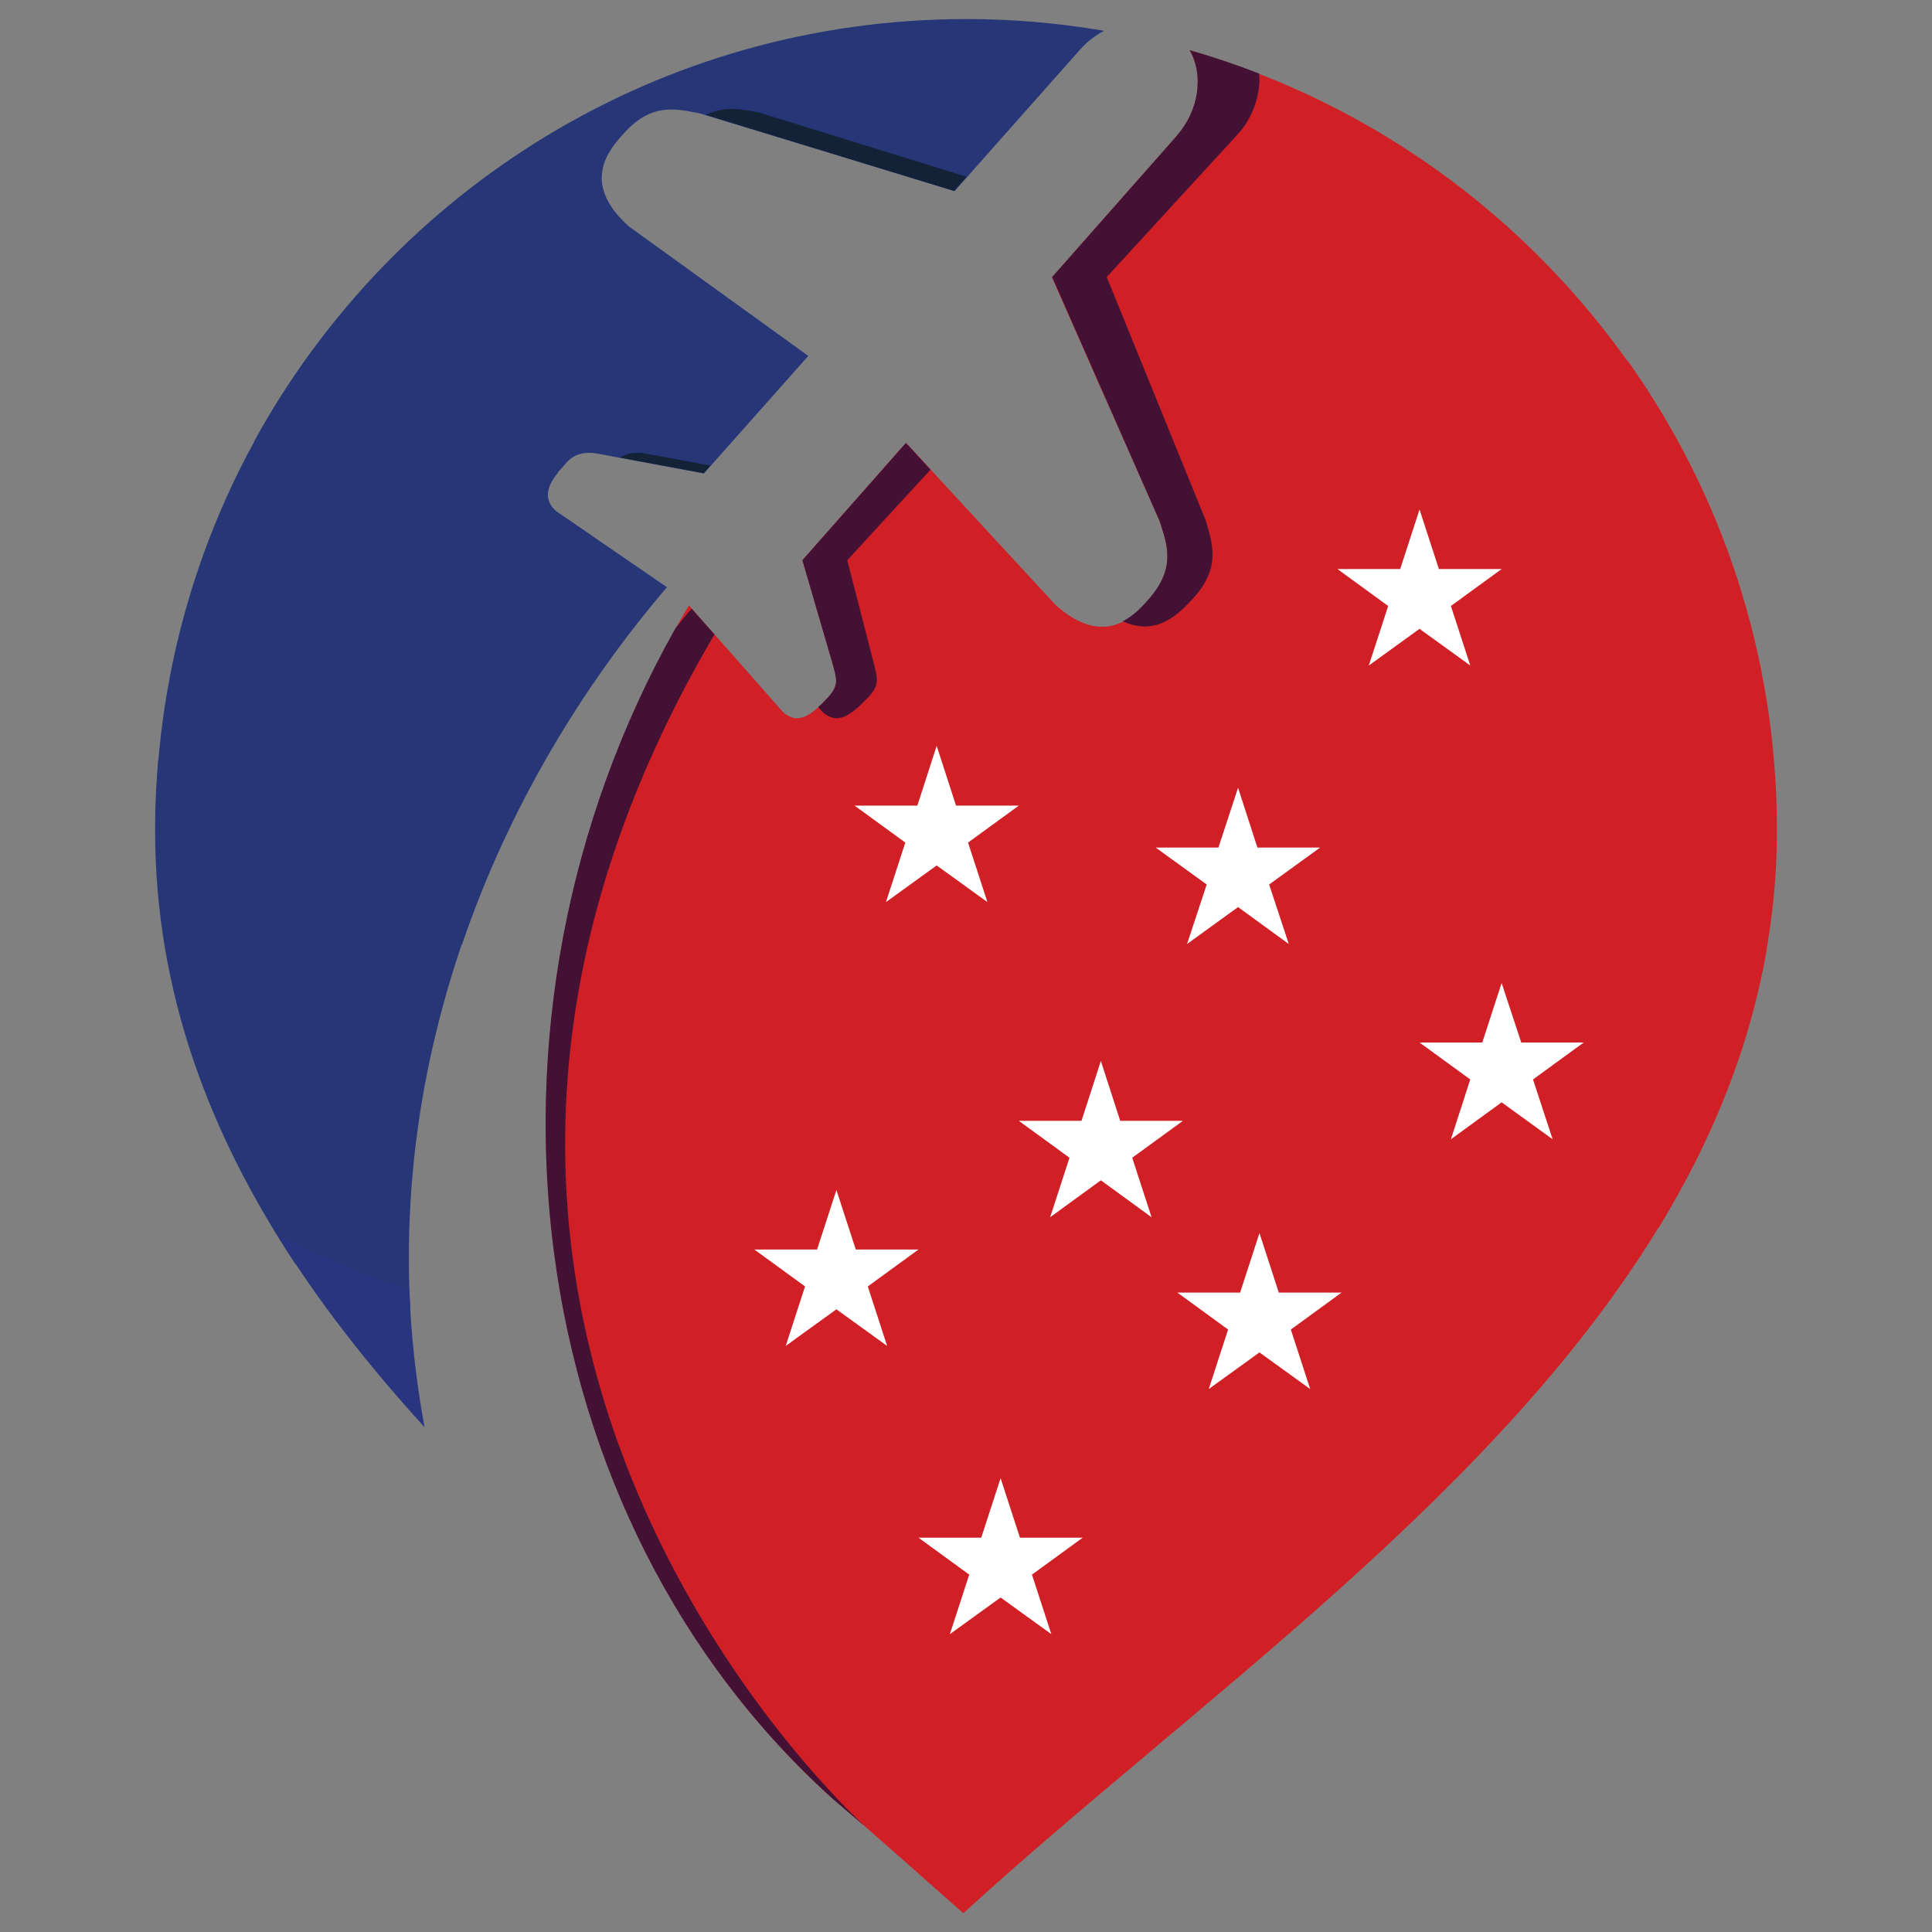
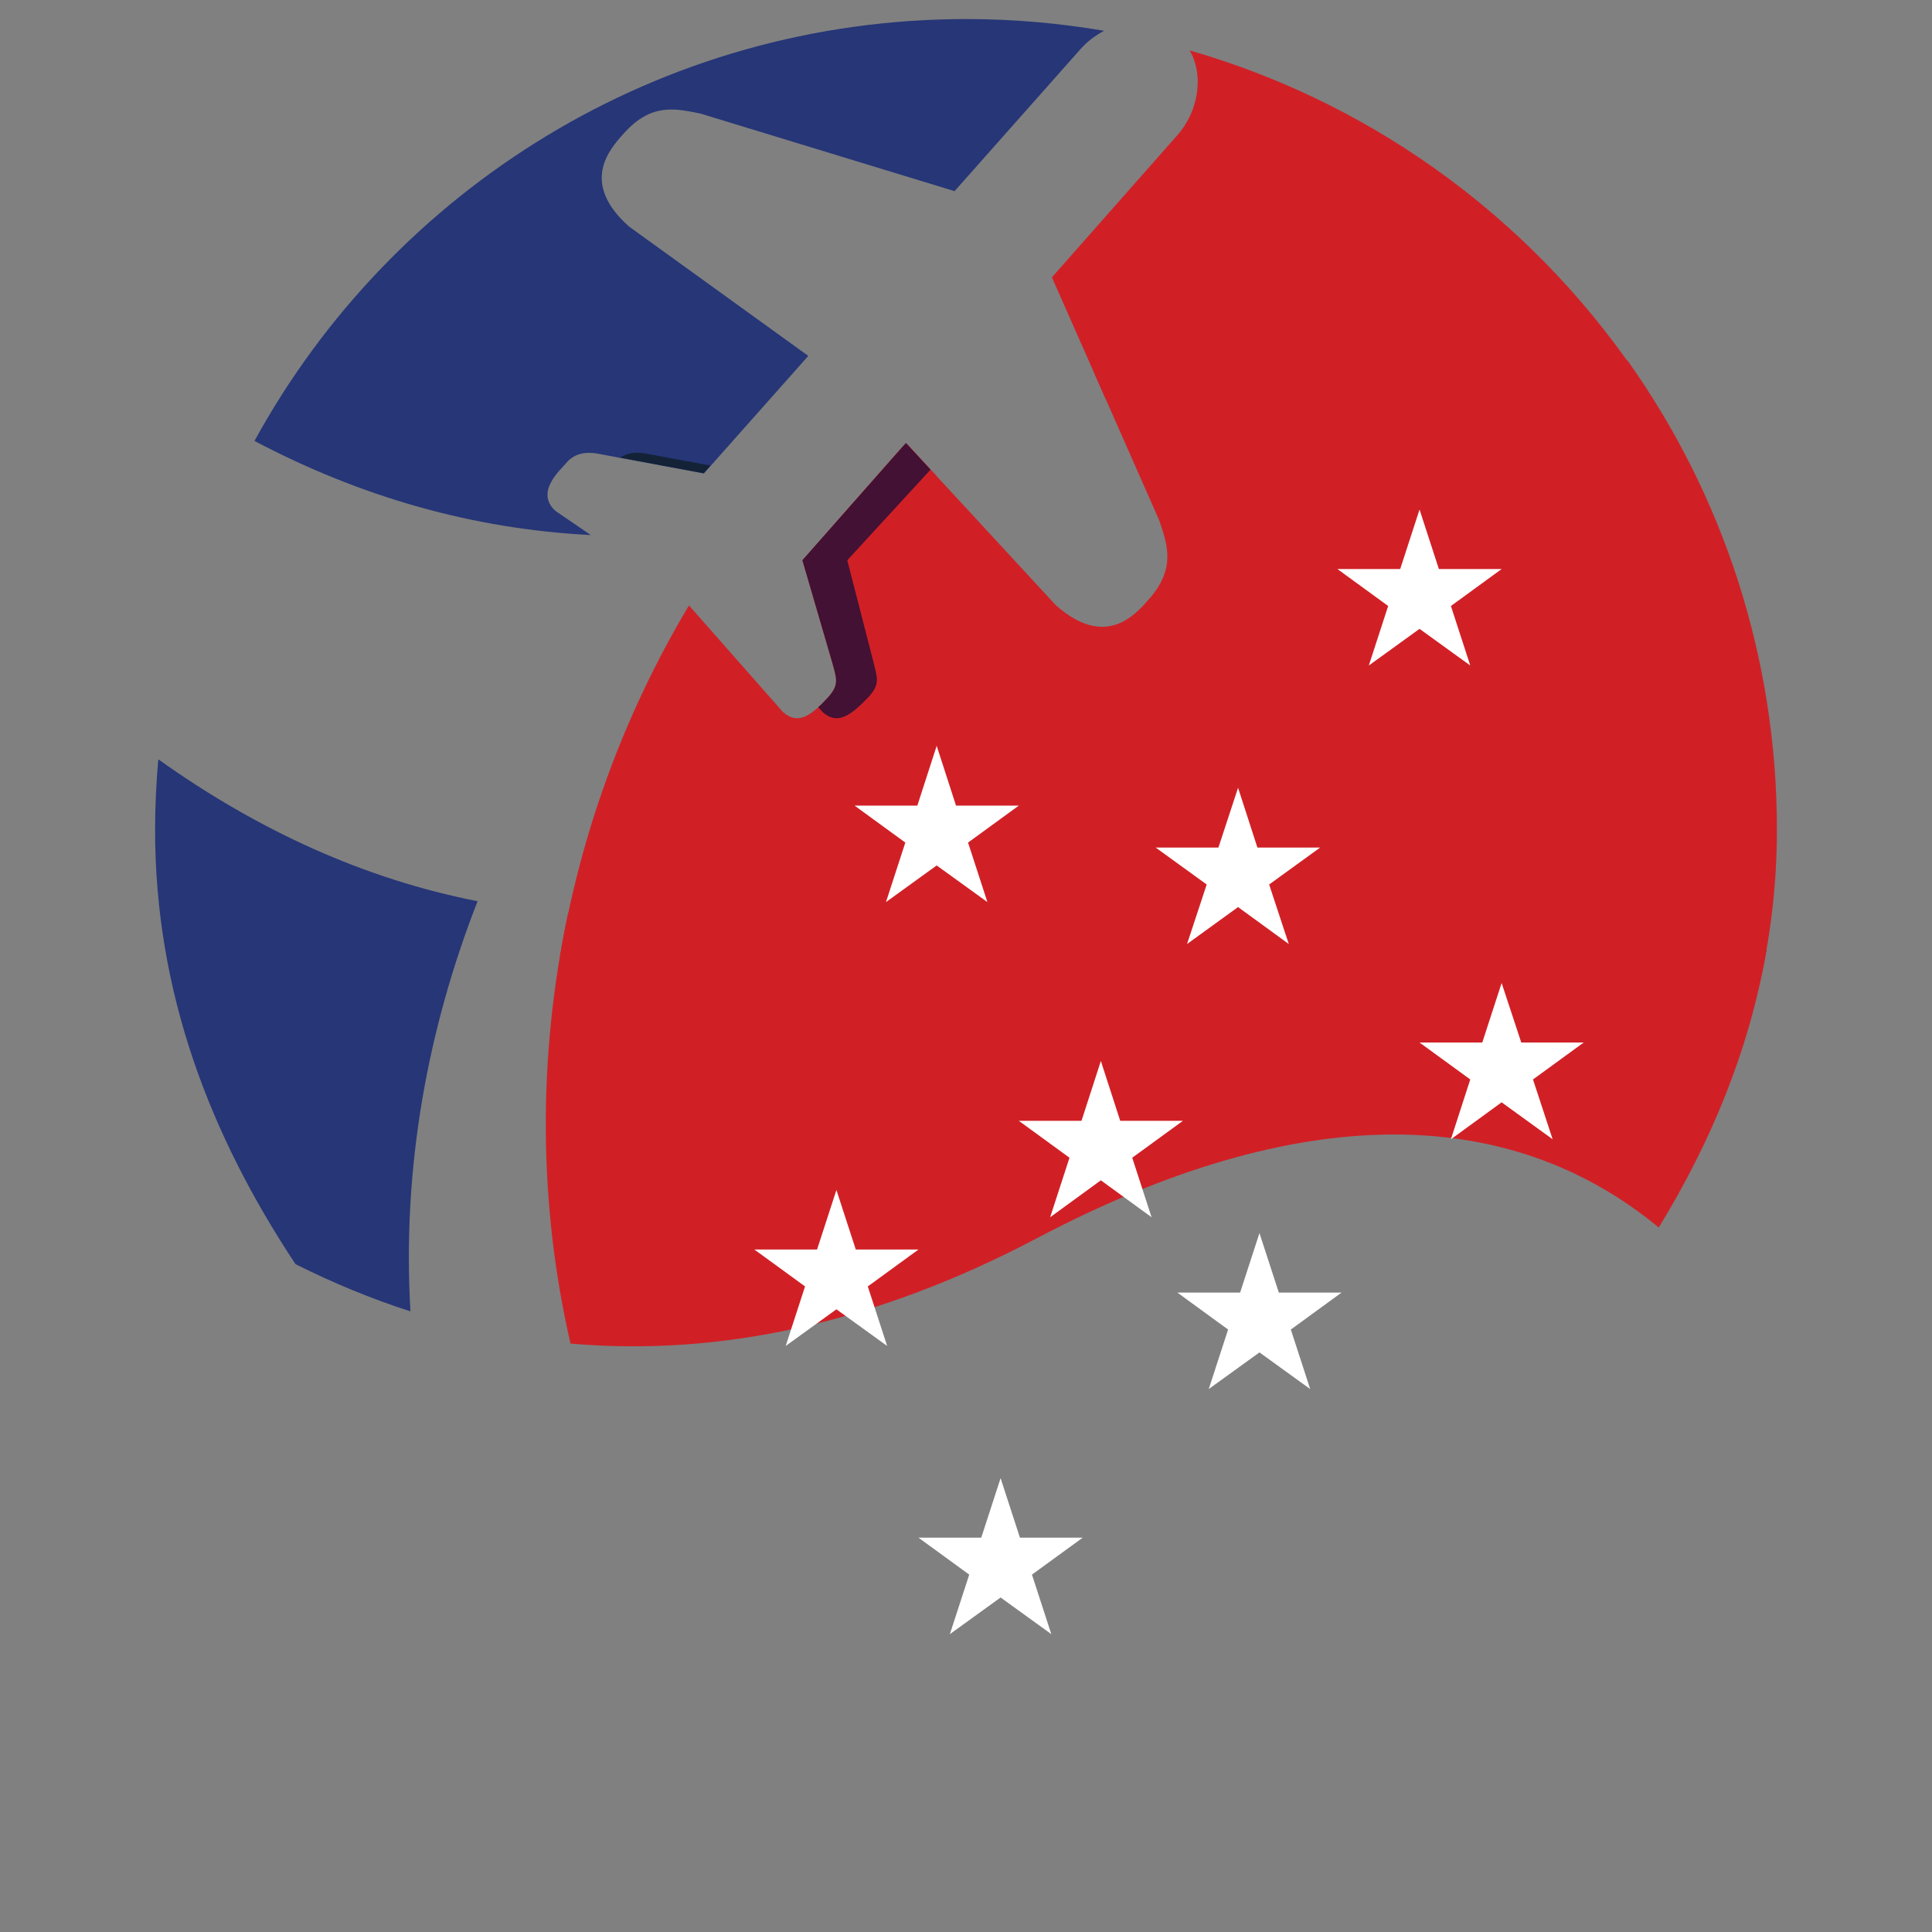
<svg xmlns="http://www.w3.org/2000/svg" id="Layer_1" data-name="Layer 1" version="1.1" viewBox="0 0 65.9 65.9">
  <rect x="0" y="0" width="65.9" height="65.9" fill="#808080" stroke="none" />
  <defs>
    <style>
      .cls-1 {
        fill: #fff;
      }

      .cls-1, .cls-2, .cls-3, .cls-4, .cls-5, .cls-6, .cls-7 {
        fill-rule: evenodd;
        stroke-width: 0px;
      }

      .cls-2 {
        fill: #29357e;
      }

      .cls-3 {
        fill: #263677;
      }

      .cls-4 {
        fill: #132236;
      }

      .cls-5 {
        fill: #c13e5b;
      }

      .cls-6 {
        fill: #421133;
      }

      .cls-7 {
        fill: #d02026;
      }
    </style>
  </defs>
  <path class="cls-5" d="M29.07,17.19c.95-.27,1.91-.58,2.88-.95l-1.04-1.13-1.84,2.08Z" />
  <path class="cls-7" d="M40.58,1.72c.5.87.29,2.09-.42,2.89l-4.28,4.85,1.83,4.14c7.53-3.35,13.71-3.32,18.43-.36-3.59-5.51-9.09-9.66-15.56-11.52Z" />
  <path class="cls-3" d="M8.68,15.04c3.62,1.91,7.46,3.01,11.47,3.21l-1.2-.82c-.73-.65.21-1.44.34-1.61.25-.31.6-.44,1.13-.34l3.59.67,3.56-4.01-6.11-4.41c-1.68-1.49-.68-2.63-.19-3.17.95-1.07,1.78-.85,2.61-.69l8.68,2.65,4.3-4.85c.22-.25.5-.46.8-.62-1.53-.26-3.09-.4-4.69-.4C22.49.65,13.38,6.46,8.68,15.04Z" />
-   <path class="cls-3" d="M19.03,16.11c-2.67-.62-5.45-1.91-8.38-4.15-3.36,4.56-5.22,10.05-5.34,15.72,3.29,2.25,6.79,3.8,10.45,4.53,1.56-4.57,4.03-8.72,6.99-12.18l-3.79-2.6c-.51-.46-.2-.98.08-1.32Z" />
  <path class="cls-7" d="M37.34,12.76l2.21,5.01c.26.8.58,1.61-.37,2.68-.48.55-1.49,1.68-3.17.19l-5.04-5.46-.19.06-3.41,3.87,1.01,3.46c.16.58.25.78-.12,1.2-.59.64-1.04.98-1.56.51l-3.2-3.63c-2.25,3.77-3.71,7.85-4.4,11.99,4.93.31,10.14-.82,15.53-3.63,11.72-6.1,20.35-4.11,25.44,4.33.35-1.62.54-3.29.54-5.04,0-5.95-1.88-11.47-5.08-15.98-6.17-4.1-12.03-2.03-18.18.44Z" />
  <path class="cls-3" d="M5.4,25.89c-.07.8-.11,1.6-.11,2.42,0,5.56,1.88,10.42,4.79,14.81,1.28.64,2.58,1.18,3.92,1.61-.29-4.93.6-9.67,2.29-13.99-3.83-.75-7.47-2.4-10.89-4.84Z" />
  <path class="cls-7" d="M34.79,27.51c-5.35,2.82-10.52,3.95-15.41,3.63-1.05,4.92-1.01,9.96.08,14.69,5.04.44,10.36-.67,15.9-3.59,8.97-4.73,16.11-4.59,21.22-.37,1.79-2.93,3.09-6.06,3.68-9.48-4.99-8.9-13.64-11.11-25.47-4.88Z" />
-   <path class="cls-2" d="M9.4,42.04c1.43,2.34,3.17,4.54,5.08,6.64-.29-1.58-.46-3.14-.52-4.68-1.56-.5-3.08-1.16-4.57-1.95Z" />
-   <path class="cls-7" d="M35.36,41.52c-5.59,2.95-10.97,4.05-16.06,3.57,1.28,6.24,4.36,12,9.12,16.28,1.5,1.27,2.96,2.59,4.44,3.89,7.84-7.18,18.45-14.42,24-23.87-5.12-4.46-12.36-4.69-21.51.13Z" />
-   <path class="cls-4" d="M24.08,3.92l8.46,2.59.43-.48-7.04-2.18c-.59-.12-1.19-.26-1.85.07Z" />
+   <path class="cls-7" d="M35.36,41.52Z" />
  <path class="cls-4" d="M21.15,15.61l2.85.53.23-.26-2.16-.4c-.4-.08-.69-.03-.93.14Z" />
-   <path class="cls-6" d="M24.37,21.64l-.78-.88c-.19.22-.37.44-.55.67-7.52,13.36-5.29,30.35,5.38,39.94.35.3.7.6,1.05.9.53.43-19.21-16.64-5.1-40.63Z" />
  <path class="cls-6" d="M30.9,15.11l-3.53,4,1.01,3.46c.16.58.25.78-.12,1.2-.12.13-.23.25-.35.35l.14.16c.51.47.97.13,1.58-.51.39-.43.3-.63.16-1.2l-.89-3.46,2.84-3.09-.84-.91Z" />
-   <path class="cls-6" d="M40.17,4.6l-4.28,4.85,3.66,8.31c.26.8.58,1.6-.37,2.68-.2.23-.49.55-.88.75,1.17.55,1.95-.3,2.37-.75.99-1.07.69-1.88.46-2.68-1.13-2.77-2.25-5.54-3.38-8.31l4.45-4.85c.53-.57.81-1.37.75-2.09-.77-.3-1.57-.57-2.37-.8.5.87.29,2.09-.42,2.89Z" />
  <polygon class="cls-1" points="48.42 17.38 49.08 19.41 51.22 19.41 49.49 20.67 50.15 22.7 48.42 21.45 46.69 22.7 47.35 20.67 45.62 19.41 47.76 19.41 48.42 17.38" />
  <polygon class="cls-1" points="31.95 25.44 32.61 27.48 34.75 27.48 33.02 28.74 33.68 30.77 31.95 29.52 30.22 30.77 30.88 28.74 29.15 27.48 31.29 27.48 31.95 25.44" />
  <polygon class="cls-1" points="42.23 26.87 42.89 28.91 45.03 28.91 43.29 30.17 43.96 32.2 42.23 30.94 40.49 32.2 41.16 30.17 39.42 28.91 41.56 28.91 42.23 26.87" />
  <polygon class="cls-1" points="37.55 36.19 38.21 38.23 40.35 38.23 38.62 39.49 39.28 41.52 37.55 40.26 35.82 41.52 36.48 39.49 34.75 38.23 36.89 38.23 37.55 36.19" />
  <polygon class="cls-1" points="42.96 42.06 43.62 44.09 45.76 44.09 44.03 45.35 44.69 47.38 42.96 46.13 41.23 47.38 41.89 45.35 40.16 44.09 42.3 44.09 42.96 42.06" />
  <polygon class="cls-1" points="34.13 50.42 34.79 52.45 36.93 52.45 35.2 53.71 35.86 55.74 34.13 54.49 32.4 55.74 33.06 53.71 31.33 52.45 33.47 52.45 34.13 50.42" />
  <polygon class="cls-1" points="28.53 40.59 29.19 42.62 31.33 42.62 29.6 43.88 30.26 45.91 28.53 44.66 26.8 45.91 27.46 43.88 25.73 42.62 27.87 42.62 28.53 40.59" />
  <polygon class="cls-1" points="51.22 33.53 51.89 35.56 54.02 35.56 52.29 36.82 52.96 38.86 51.22 37.6 49.49 38.86 50.15 36.82 48.42 35.56 50.56 35.56 51.22 33.53" />
</svg>